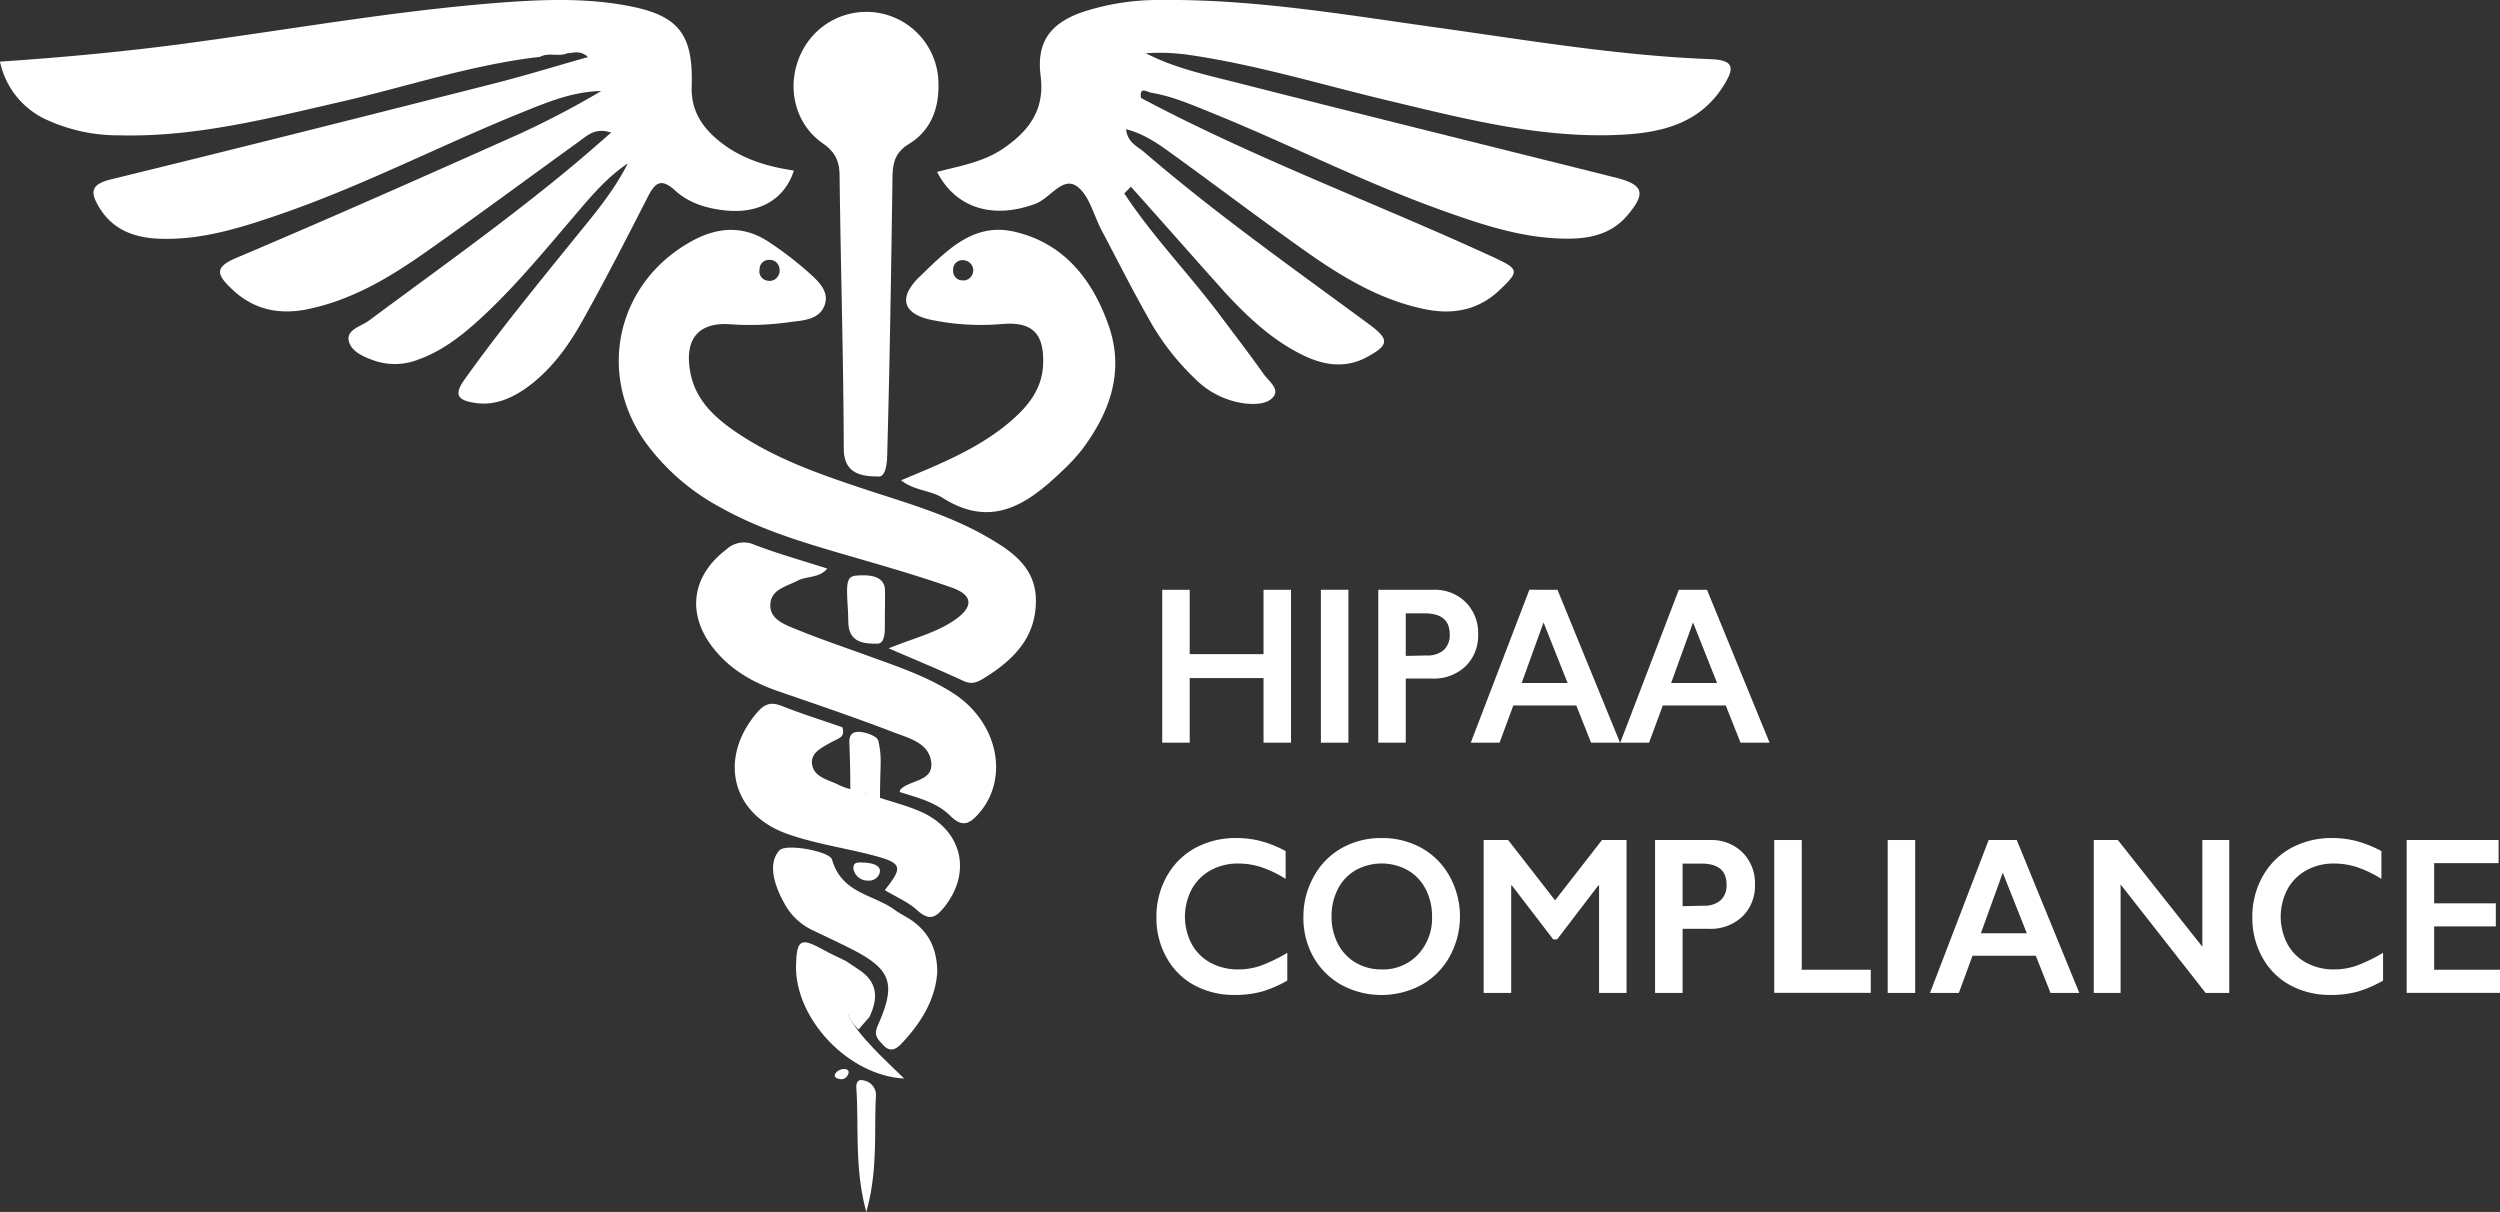
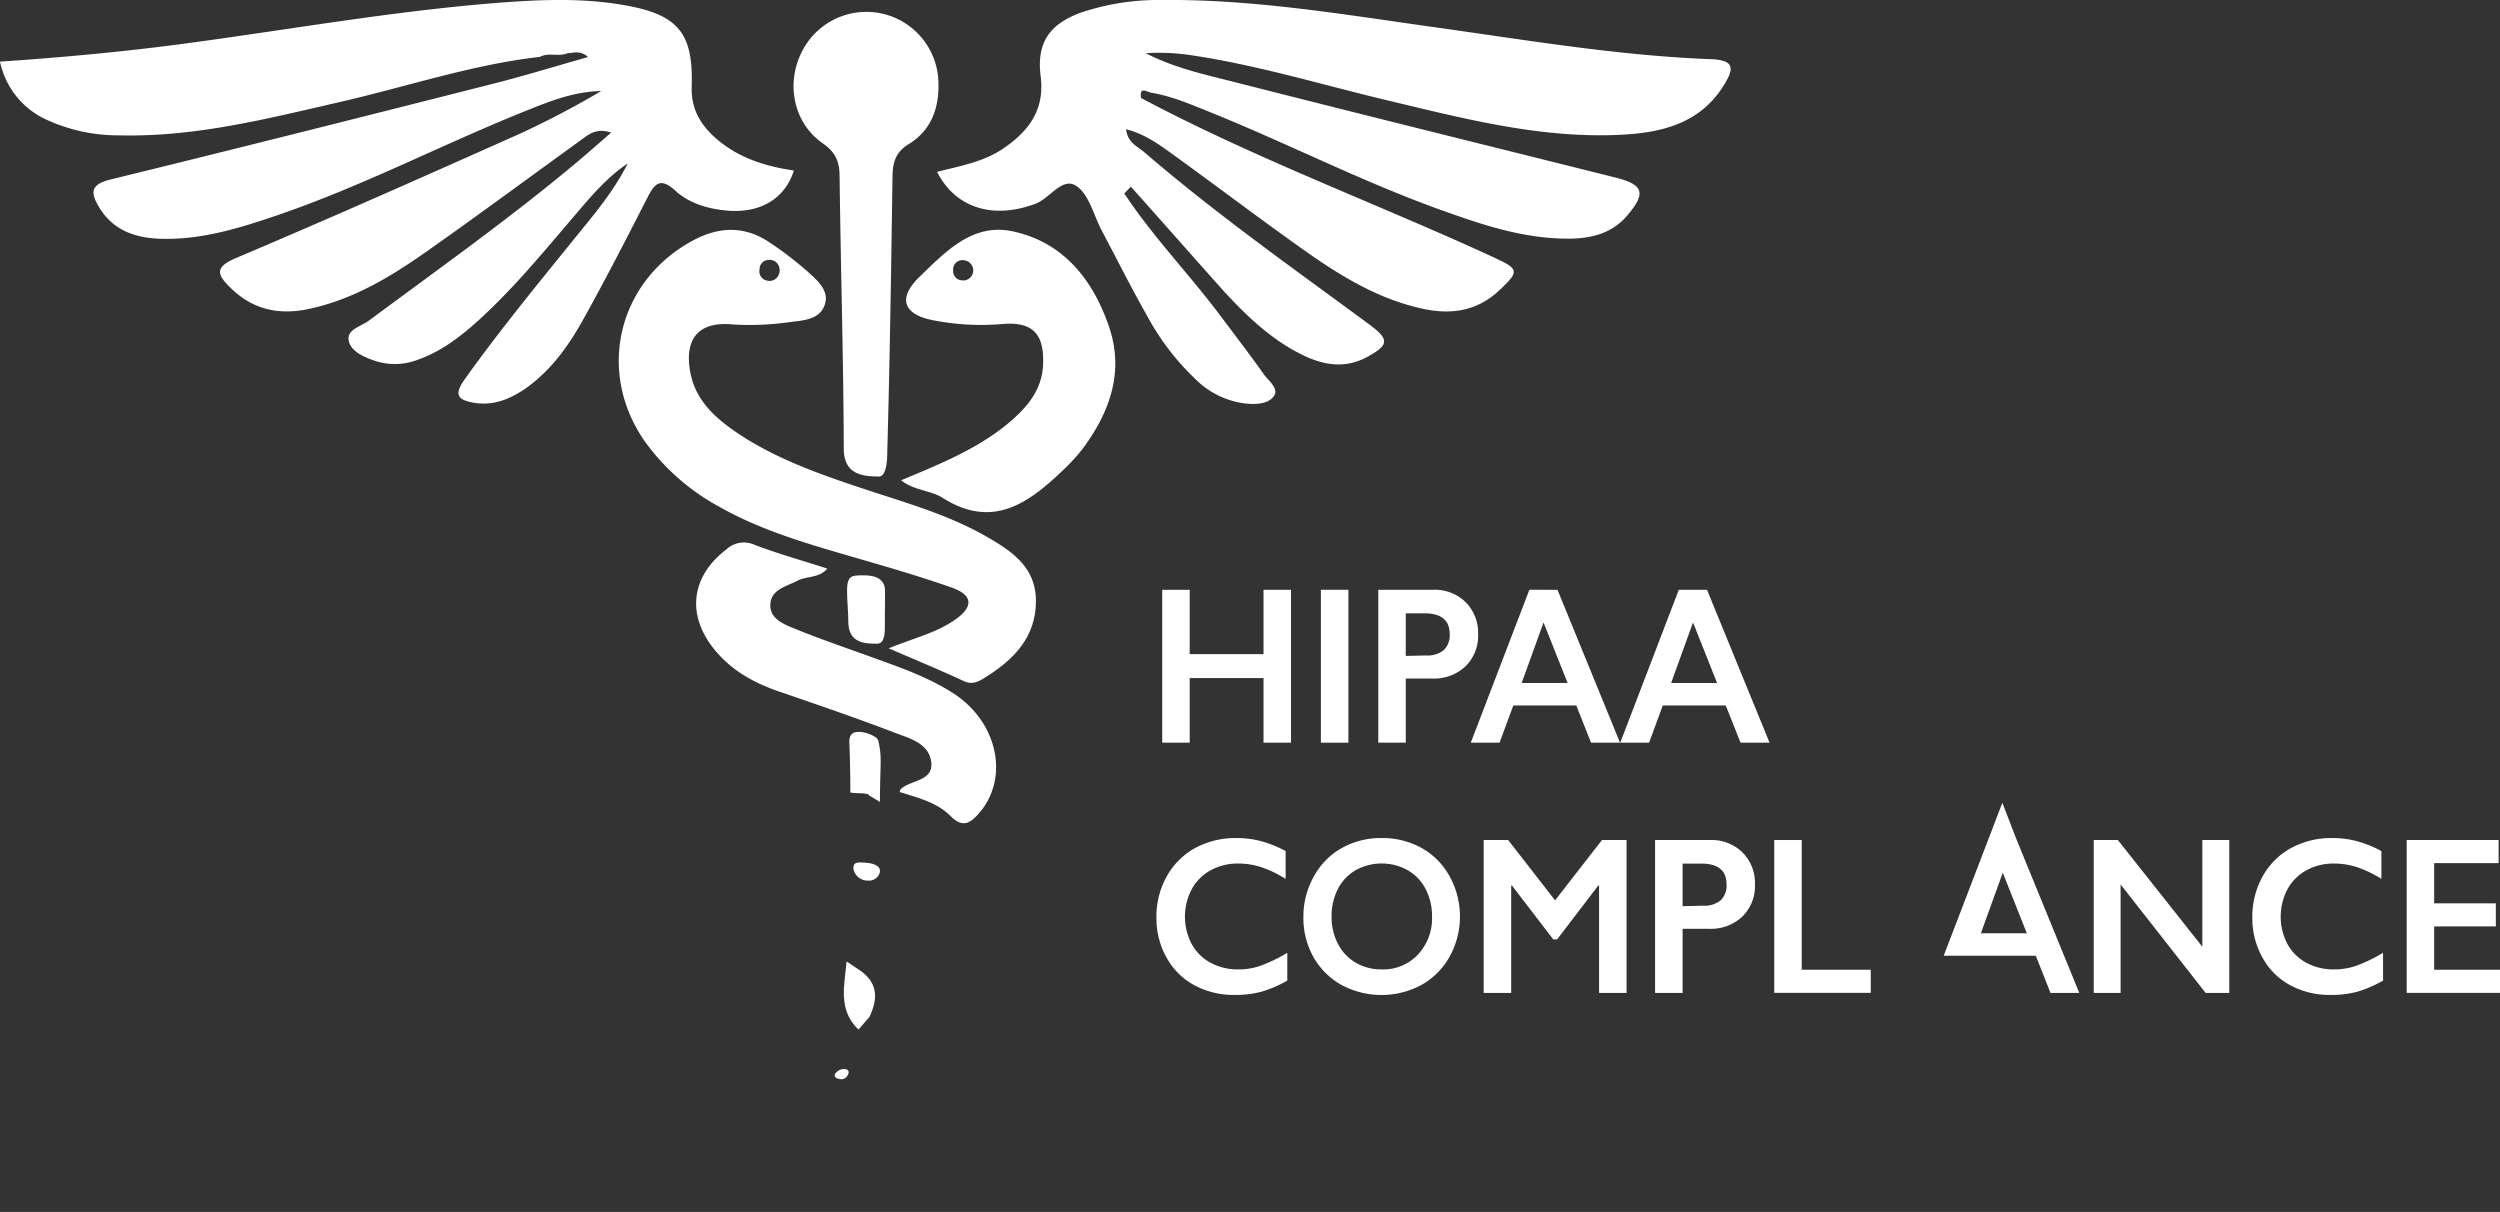
<svg xmlns="http://www.w3.org/2000/svg" viewBox="0 0 479.51 232.46">
  <rect x="0" y="0" width="479.51" height="232.46" fill="#333333" stroke="none" />
  <defs>
    <style>.cls-1{fill:#fff;}</style>
  </defs>
  <g id="Layer_2" data-name="Layer 2">
    <g id="Layer_1-2" data-name="Layer 1">
      <path class="cls-1" d="M163.1,152c0-3-.06-6.48-.19-9.45-.06-1.4.37-2.19,1.86-2.18a6.48,6.48,0,0,1,3.11,1,1.24,1.24,0,0,1,.6.8c.75,3.33.3,4.29.3,11.64l-2.06-1.22-.13-.21C165.42,152,164.27,152.25,163.1,152Z" />
      <path class="cls-1" d="M103.6,10.9C90.49,12.4,78,16.63,65.23,19.56c-13.94,3.2-27.82,6.76-42.31,6.4a33,33,0,0,1-14-3A15.79,15.79,0,0,1,0,11.82C12.15,11,24.05,9.9,35.9,8.3,55.69,5.64,75.36,2.14,95.29.56c8.15-.64,16.28-1,24.4.42C130,2.77,133,6.25,132.67,16.57c-.16,4.64,2,7.88,5.41,10.6,4.14,3.31,9,4.77,14.19,5.54-1.72,5.4-6.41,8.21-12.71,7.69-3.73-.32-7.34-1.35-10.08-3.87-2.91-2.67-4-1.17-5.32,1.41-4.09,8-8.15,15.93-12.52,23.73-2.76,4.92-6.12,9.51-10.85,12.85-2.92,2-6.08,3.34-9.81,2.74-3.08-.49-4-1.46-1.91-4.42,6.45-9.07,13.51-17.67,20.5-26.32,3.9-4.83,8-9.52,10.84-15.18-4.14,2.77-7.24,6.55-10.4,10.25-5.94,6.94-11.72,14-18.56,20.15-3.36,3-6.91,5.69-11.24,7.23a12.21,12.21,0,0,1-8.3.24c-2.07-.71-4.51-1.75-5-3.75-.56-2.24,2.33-2.84,3.8-3.93,13.47-10,27.18-19.71,40.05-30.51,2-1.69,4-3.44,6.46-5.59-3-1-4.49.51-6.07,1.64-9.7,7-19.31,14.12-29.09,21-7.07,5-14.46,9.49-23.14,11.25-5.58,1.13-10.55,0-14.7-4.12-2.53-2.48-3.17-3.91,1-5.69,18.19-7.7,36.25-15.72,54.29-23.77a171.1,171.1,0,0,0,15.81-8.28c-5.5.1-10.37,2.15-15.27,4.13C84.38,27.93,69.32,35.78,53.26,41.26c-7.41,2.53-14.89,4.86-22.86,4.52-4.71-.21-8.8-1.74-11.37-6-1.7-2.84-1.76-4.4,2.27-5.38,24.54-6,49-12.18,73.49-18.39,5.92-1.5,11.76-3.31,18-5.07-1.53-1.36-2.79-.77-4-.72C107.13,10.94,105.24,10,103.6,10.9Z" />
      <path class="cls-1" d="M215.64,37.1c5.49,8.32,12.47,15.49,18.43,23.45,2.78,3.72,5.62,7.4,8.3,11.19.9,1.28,2.95,2.73,2,4.18-1.06,1.61-3.5,1.67-5.49,1.48a16.42,16.42,0,0,1-9.66-4.75,48.17,48.17,0,0,1-9.05-11.8c-3.11-5.47-5.92-11.1-8.87-16.66-1.54-2.93-2.41-6.87-4.83-8.51-2.71-1.83-5.06,2.35-7.86,3.4-8,3-15.28.94-18.87-6.11,4.32-1.13,8.75-1.86,12.52-4.37,5-3.36,8.18-7.46,7.34-14-.81-6.38,1.7-10,7.75-12.19A46.41,46.41,0,0,1,222.56,0c17.89-.2,35.46,2.83,53.08,5.29,17.46,2.44,34.86,5.39,52.51,6.06,4.8.18,4.33,2,2.49,5-4.56,7.36-11.94,9.11-19.78,9.5-15.16.75-29.69-3-44.25-6.48-12.93-3.06-25.66-7-38.84-8.88a40.16,40.16,0,0,0-8-.28c5.55,2.87,11.6,4.15,17.53,5.66,24.13,6.15,48.32,12.12,72.48,18.17,5.53,1.38,6,3,2.28,7.36-2.82,3.27-6.61,4.3-10.74,4.37-8.82.14-17-2.64-25.15-5.57-15-5.4-29.21-12.69-44-18.66-3.69-1.49-7.35-3.08-11.32-3.75-.93-.18-2.32-1.28-2,1C240.72,30.42,264,39,286.39,49.31c5,2.32,5.11,2.66,1.19,6.37-4.1,3.87-9,4.72-14.35,3.61-8.49-1.75-15.74-6.12-22.67-11-8.68-6.13-17.14-12.56-25.75-18.78-2.61-1.88-5.27-3.81-8.83-4.73.3,2.61,2.2,3.3,3.46,4.38,13.73,11.82,28.52,22.25,43.1,33,4,2.93,3.94,4-.36,6.33-4,2.16-8,1.65-12-.24-6-2.85-10.69-7.28-15.08-12C229,49.46,223,42.6,216.91,35.81c-.66-.23-1.29-.54-1.93-.83C215.18,35.69,215.4,36.4,215.64,37.1Z" />
      <path class="cls-1" d="M180,16.11c.12,4.81-1.56,9-5.64,11.49-2.83,1.72-3.14,3.84-3.18,6.58-.25,17.55-.51,35.1-1,52.64,0,1.53-.18,4.6-1.62,4.58-2.7-.05-6.71-.14-6.72-5.31-.06-17.38-.59-34.75-.8-52.14,0-2.84-.67-4.68-3.23-6.46-5.57-3.86-7.06-11.29-4.13-17.32A13.83,13.83,0,0,1,180,16.11Z" />
      <path class="cls-1" d="M172.55,151.91c.09-.25.11-.45.22-.55,1.92-1.81,6.26-1.49,5.85-5.14s-4.11-4.58-7-5.68c-7.42-2.85-14.95-5.41-22.47-8-4.8-1.67-9.06-4.11-12.26-8.13-5.26-6.6-4.27-13.92,2.4-19a4.89,4.89,0,0,1,5.39-.93c4.48,1.72,9.12,3,14,4.58-1.56,1.86-3.94,1.39-5.71,2.32-2.18,1.14-5.14,1.67-5.22,4.63-.07,2.71,2.58,3.71,4.68,4.57,4.44,1.82,9,3.39,13.49,5,5.76,2.11,11.63,4,16.83,7.33,8.66,5.53,10.9,16.3,5.05,23.05-1.81,2.08-3.19,2.83-5.54.51C179.66,153.87,176,153,172.55,151.91Z" />
-       <path class="cls-1" d="M166.59,152.29c4.46,1.57,6.82,2,10.1,3.43,7.85,3.54,9.79,11.62,4.38,18.32-1.67,2.07-2.93,2.57-5.14.55-1.77-1.61-4.13-2.59-6.23-3.86,3.61-4.51,3.37-5.21-2.51-6.74-5.45-1.41-11.1-2.21-16.36-4.11-10.66-3.87-13-14.6-5.62-23.21,1.39-1.61,2.61-2.1,4.67-1.29,3.84,1.52,7.79,2.76,11.69,4.11.56,2-.59,2-2.36,3s-3.86,2-3.43,4.26,2.94,2.79,4.82,3.66a11.72,11.72,0,0,0,2.48.94A26.52,26.52,0,0,0,166.59,152.29Z" />
-       <path class="cls-1" d="M179.77,186.44c-.33,5.24-3.11,9.82-7,13.87-1.06,1.1-2.2,1.45-3.39.11-1-1.09-1.88-1.78-1-3.76,3.63-8.15,2.52-10.84-5.45-14.83-2.22-1.12-4.48-2.16-6.72-3.25a12,12,0,0,1-5.26-4.44c-2.14-3.53-3.95-8.2-1.49-11,1.25-1.44,9.67.15,10.12,1.71,1.88,6.56,7.93,6.67,12,9.65,1.2.87,2.6,1.48,3.77,2.39C178.29,179.13,179.74,182.18,179.77,186.44Z" />
-       <path class="cls-1" d="M162.6,194.55c1.82,4,7.62,9.17,10.83,12.32-10.76-.56-21-11.52-20.75-21.73.14-5,.88-5.38,5.27-2.95,1.43.79,2.93,1.46,4.4,2.19,2.35,3.59-.17,8,1.93,11.62C164.51,196.39,162.44,194.08,162.6,194.55Z" />
      <path class="cls-1" d="M169.72,117.73c0,.66,0,.9,0,2s.11,3.75-1.44,3.73c-2.22,0-5.5,0-5.57-4.09,0-2.19-.23-3.92-.24-5.89,0-1.66.11-3,1.77-3.08,2-.16,5.51-.22,5.51,2.9,0,1.47,0,1.25,0,2.74C169.73,116,169.74,117.73,169.72,117.73Z" />
-       <path class="cls-1" d="M166.16,232.46c-2.29-8.41-1.4-16.15-1.91-23.75-.06-.86.19-1.8,1.34-1.49a2.85,2.85,0,0,1,2.4,3.19C167.66,217.45,168.38,224.57,166.16,232.46Z" />
      <path class="cls-1" d="M164.75,186c3.66,2.38,3.71,5.53,2,9.07-3.58,1.1-3.48-1.9-3.77-3.76S162.07,187,164.75,186Z" />
      <path class="cls-1" d="M164.75,186c-.94,3.37-2.77,6.93,2,9.07l-2.09,2.4c-4-3.8-2.67-8.5-2.28-13.05C163.82,185.36,163.05,184.88,164.75,186Z" />
      <path class="cls-1" d="M168.76,167.28a2.11,2.11,0,0,1-2.23,1.62,2.75,2.75,0,0,1-2.82-2.17c-.19-1.51,1-1.32,2-1.28S169,165.75,168.76,167.28Z" />
      <path class="cls-1" d="M215.64,37.1c-1.27-1.56-2.54-3.11-4.46-5.44,3.43.67,4.56,2.44,5.73,4.15Z" />
      <path class="cls-1" d="M161.45,207c-.54,0-1.68-.22-1.25-1.07a2.16,2.16,0,0,1,1.47-.88c.54-.08,1.41.16,1,1A1.4,1.4,0,0,1,161.45,207Z" />
      <path class="cls-1" d="M189.25,102.94c-7.53-4.33-15.9-6.61-24.08-9.34-8.52-2.84-17-5.86-24.4-11-4-2.8-7.45-6.11-8.38-11.26-1.16-6.37,1.61-9.7,8-9.12a53.9,53.9,0,0,0,11.44-.49c2.42-.28,5.34-.49,6.33-3.18s-1.27-4.66-3.05-6.28a67.48,67.48,0,0,0-7.48-5.75c-4.73-3.22-9.65-3.09-14.61-.45-14.54,7.75-18.75,25.3-9.25,38.72a42.72,42.72,0,0,0,14.12,12.37c6.83,3.88,14.23,6.3,21.73,8.51s15.32,4.36,22.84,7c4.22,1.46,4.31,3.72.66,6.24s-7.86,3.48-12.67,5.44c5.35,2.31,9.91,4.19,14.38,6.27,1.68.79,2.85.12,4.11-.67,5.45-3.39,9.7-7.66,9.75-14.57C198.77,108.83,194.06,105.71,189.25,102.94ZM145.69,51.7a1.77,1.77,0,0,1,1.82-1.85,1.84,1.84,0,0,1,1.51.59A2.12,2.12,0,0,1,149.2,53a1.85,1.85,0,0,1-2,.83A1.77,1.77,0,0,1,145.69,51.7Z" />
      <path class="cls-1" d="M212.66,62.49c-3.08-8.85-8.64-15.94-18.24-18.08-7.86-1.76-13,3.84-18,8.63-4.32,4.16-3.22,7.33,2.74,8.42a47.21,47.21,0,0,0,12.91.7c6-.55,8.25,1.84,8,7.81-.24,5.11-3.38,8.49-7,11.48-6,4.86-13.05,7.66-20.23,10.67,2.48,2,5.6,1.88,7.94,3.36,9.56,6.07,16.48,1.08,23.1-5.29a37,37,0,0,0,3.69-4C212.89,79.08,215.71,71.25,212.66,62.49Zm-27.94-8.72a1.76,1.76,0,0,1-1.9-1.83,1.8,1.8,0,0,1,2.19-2,1.94,1.94,0,0,1-.29,3.86Z" />
      <path class="cls-1" d="M228.19,113.12v12.35h14.16V113.12h5.27v29.33h-5.27V130.06H228.19v12.39h-5.27V113.12Z" />
      <path class="cls-1" d="M258.63,113.12v29.33h-5.28V113.12Z" />
      <path class="cls-1" d="M274.9,113.12a8.44,8.44,0,0,1,6.22,2.38,8.32,8.32,0,0,1,2.39,6.14,8.22,8.22,0,0,1-2.42,6.16,8.79,8.79,0,0,1-6.38,2.35h-5.08v12.3h-5.27V113.12Zm-1.31,12.6a4.83,4.83,0,0,0,3.29-1,3.87,3.87,0,0,0,1.18-3.08q0-4-4.84-4h-3.59v8.17Z" />
      <path class="cls-1" d="M298.73,113.12l12,29.33h-5.56l-2.83-7.14H290.26l-2.64,7.14H282.1l11.24-29.33ZM291.86,131h8.81l-4.61-11.61Z" />
      <path class="cls-1" d="M327.41,113.12l12,29.33h-5.57l-2.83-7.14H318.93l-2.63,7.14h-5.53L322,113.12ZM320.53,131h8.81l-4.61-11.61Z" />
      <path class="cls-1" d="M237.23,160.74a18.24,18.24,0,0,1,4.55.57,22,22,0,0,1,4.81,1.93v5.33a22.18,22.18,0,0,0-4.66-2.24,14.16,14.16,0,0,0-4.46-.7,10.69,10.69,0,0,0-5.25,1.29,9.16,9.16,0,0,0-3.65,3.65,11.29,11.29,0,0,0,0,10.5,9,9,0,0,0,3.64,3.6,11,11,0,0,0,5.27,1.27,13,13,0,0,0,4.28-.7,30.12,30.12,0,0,0,5.15-2.49v5.33A23.14,23.14,0,0,1,242,190.2a19.23,19.23,0,0,1-5.2.63,15.92,15.92,0,0,1-7.71-1.85,13.27,13.27,0,0,1-5.34-5.32,15.28,15.28,0,0,1-1.94-7.61,15.77,15.77,0,0,1,2-8,13.9,13.9,0,0,1,5.5-5.44A16.28,16.28,0,0,1,237.23,160.74Z" />
      <path class="cls-1" d="M265,160.74a15.48,15.48,0,0,1,7.62,1.88,13.86,13.86,0,0,1,5.4,5.42,15.91,15.91,0,0,1,.05,15.39,14,14,0,0,1-5.39,5.46,16.18,16.18,0,0,1-15.42,0,14.09,14.09,0,0,1-5.4-5.43A15.35,15.35,0,0,1,250,175.8a15.58,15.58,0,0,1,1.94-7.58,13.8,13.8,0,0,1,5.33-5.51A15.31,15.31,0,0,1,265,160.74ZM255.4,175.8a11.11,11.11,0,0,0,1.23,5.25,8.91,8.91,0,0,0,3.43,3.61,9.71,9.71,0,0,0,5,1.28,9.12,9.12,0,0,0,6.9-2.84,10.15,10.15,0,0,0,2.71-7.3,11.24,11.24,0,0,0-1.22-5.26,8.86,8.86,0,0,0-3.44-3.63,10.33,10.33,0,0,0-10,0,8.76,8.76,0,0,0-3.41,3.62A11.38,11.38,0,0,0,255.4,175.8Z" />
      <path class="cls-1" d="M289.27,161.12l9,11.57,9-11.57h4.71v29.33h-5.27v-20.6h-.16l-7.89,10.33h-.74L290,169.85h-.15v20.6h-5.28V161.12Z" />
      <path class="cls-1" d="M328,161.12a8.44,8.44,0,0,1,6.22,2.38,8.32,8.32,0,0,1,2.39,6.14,8.22,8.22,0,0,1-2.42,6.16,8.83,8.83,0,0,1-6.39,2.35h-5.07v12.3h-5.28V161.12Zm-1.31,12.6a4.83,4.83,0,0,0,3.29-1,3.87,3.87,0,0,0,1.18-3.08q0-4-4.84-4h-3.59v8.17Z" />
      <path class="cls-1" d="M345.58,161.12V186h13.24v4.43H340.31V161.12Z" />
-       <path class="cls-1" d="M367.34,161.12v29.33h-5.27V161.12Z" />
-       <path class="cls-1" d="M386.82,161.12l12,29.33H393.3l-2.83-7.14H378.34l-2.63,7.14h-5.53l11.25-29.33ZM379.94,179h8.81l-4.61-11.61Z" />
+       <path class="cls-1" d="M386.82,161.12l12,29.33H393.3l-2.83-7.14H378.34h-5.53l11.25-29.33ZM379.94,179h8.81l-4.61-11.61Z" />
      <path class="cls-1" d="M406.21,161.12l16.21,20.47V161.12h5.16v29.33h-4.53l-16.31-20.81v20.81h-5.15V161.12Z" />
      <path class="cls-1" d="M447.4,160.74a18.24,18.24,0,0,1,4.55.57,22,22,0,0,1,4.81,1.93v5.33a22.18,22.18,0,0,0-4.66-2.24,14.16,14.16,0,0,0-4.46-.7,10.69,10.69,0,0,0-5.25,1.29,9.16,9.16,0,0,0-3.65,3.65,11.29,11.29,0,0,0,0,10.5,9,9,0,0,0,3.64,3.6,11,11,0,0,0,5.27,1.27,13,13,0,0,0,4.28-.7,30.12,30.12,0,0,0,5.15-2.49v5.33a23.14,23.14,0,0,1-4.88,2.12,19.23,19.23,0,0,1-5.2.63,15.92,15.92,0,0,1-7.71-1.85,13.27,13.27,0,0,1-5.34-5.32,15.28,15.28,0,0,1-1.94-7.61,15.77,15.77,0,0,1,2-8,13.86,13.86,0,0,1,5.51-5.44A16.22,16.22,0,0,1,447.4,160.74Z" />
      <path class="cls-1" d="M479.24,161.12v4.43H466.88v7.71h11.83v4.43H466.88V186h12.63v4.43h-17.9V161.12Z" />
    </g>
  </g>
</svg>